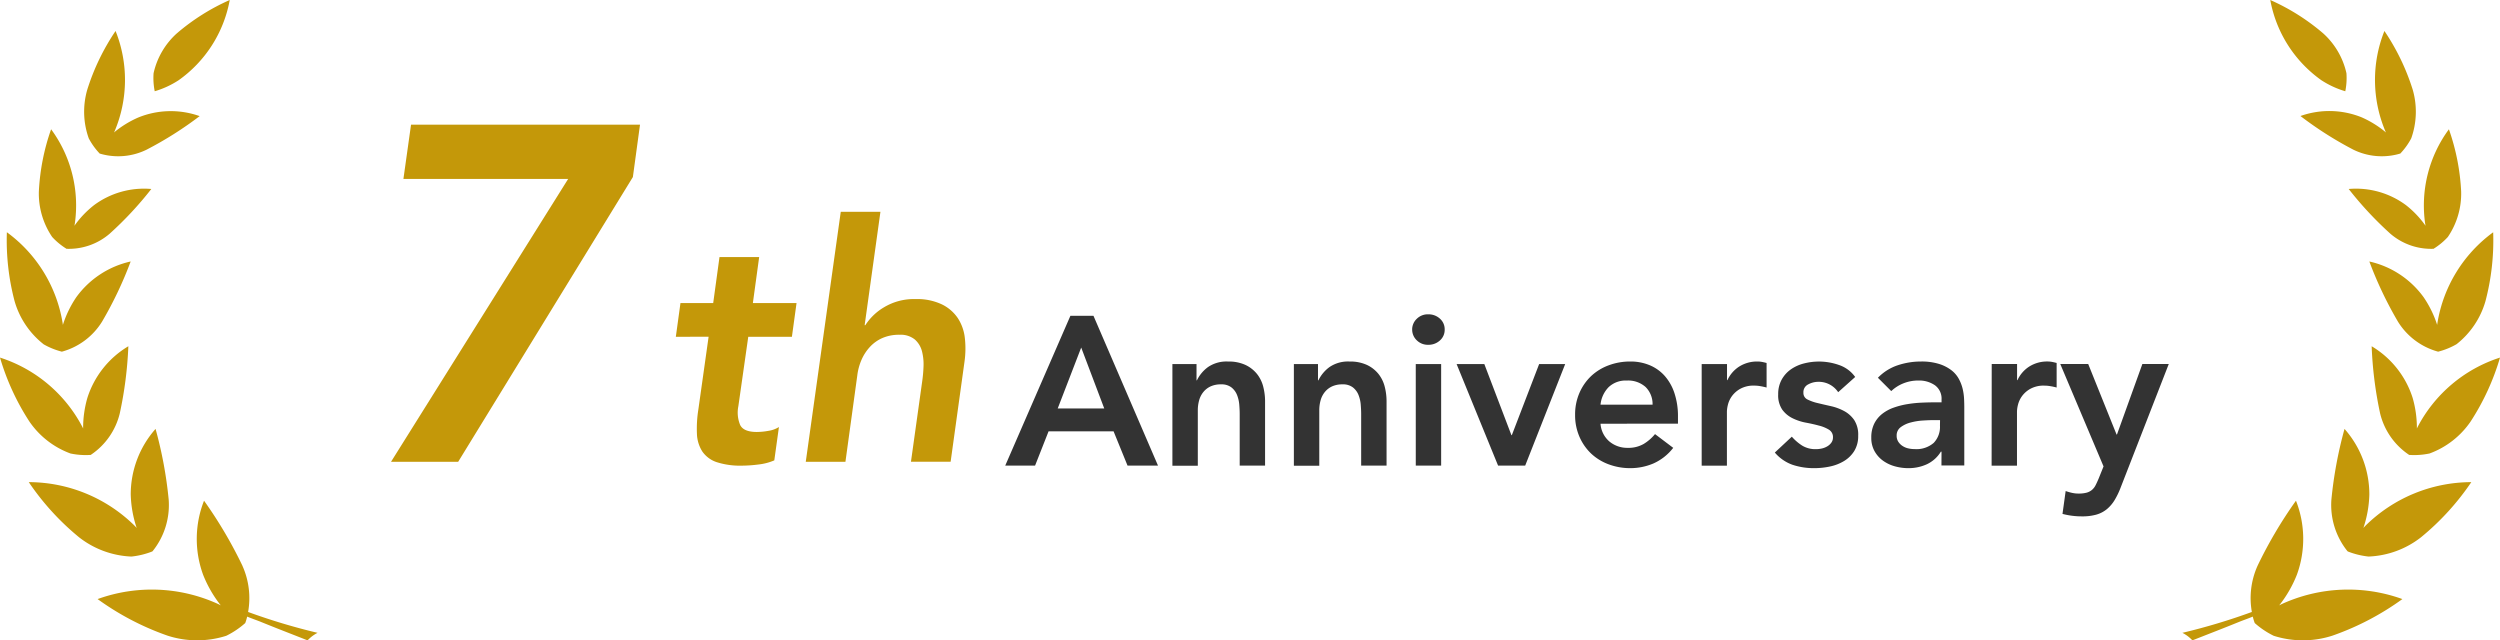
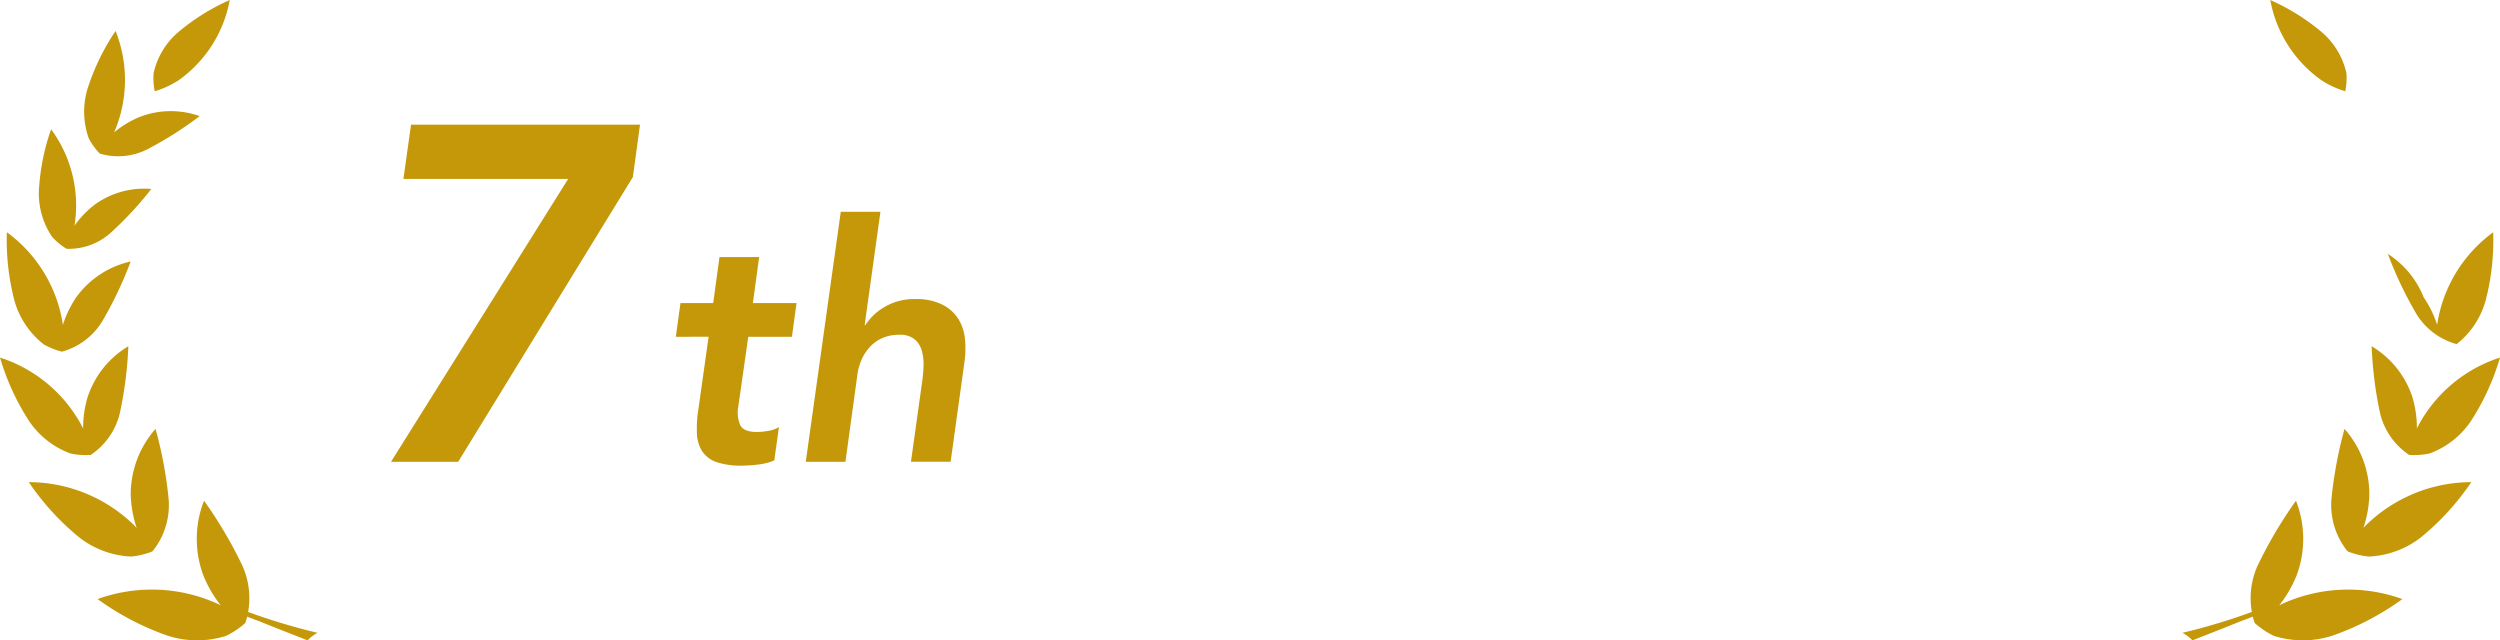
<svg xmlns="http://www.w3.org/2000/svg" id="グループ_1181" data-name="グループ 1181" width="149.974" height="38.416" viewBox="0 0 149.974 38.416">
  <g id="グループ_920" data-name="グループ 920" transform="translate(0 0)">
    <g id="グループ_846" data-name="グループ 846" transform="translate(0 0)">
      <path id="パス_34248" data-name="パス 34248" d="M52.365,232.931a26.289,26.289,0,0,0-2.31-3.916A6.253,6.253,0,0,0,50,233.458a7.266,7.266,0,0,0,1.058,1.835l-.136-.07a9.569,9.569,0,0,0-7.252-.307,16.31,16.31,0,0,0,4.195,2.194,5.753,5.753,0,0,0,3.523.009,5.085,5.085,0,0,0,1.138-.764h0a3.078,3.078,0,0,0,.117-.387c.265.113.543.206.779.3,1,.407,1.843.73,2.844,1.125a2.149,2.149,0,0,1,.6-.452,37.24,37.24,0,0,1-4.167-1.251,4.724,4.724,0,0,0-.337-2.76" transform="translate(-37.815 -198.978)" fill="#c49809" fill-rule="evenodd" />
      <path id="パス_34249" data-name="パス 34249" d="M19,204.534a4.822,4.822,0,0,0,1.262-.311l-.009-.019.015.009a4.418,4.418,0,0,0,.965-3.1,24.921,24.921,0,0,0-.787-4.237,5.926,5.926,0,0,0-1.489,3.94,6.861,6.861,0,0,0,.356,2c-.037-.041-.074-.082-.113-.122a9.069,9.069,0,0,0-6.36-2.625,15.452,15.452,0,0,0,3.025,3.314A5.452,5.452,0,0,0,19,204.534" transform="translate(-11.114 -171.146)" fill="#c49809" fill-rule="evenodd" />
      <path id="パス_34250" data-name="パス 34250" d="M4.239,166.356a4.426,4.426,0,0,0,1.2.083v0l0,0h.012v-.006a4.167,4.167,0,0,0,1.736-2.493A23.423,23.423,0,0,0,7.7,159.92a5.571,5.571,0,0,0-2.459,3.1,6.518,6.518,0,0,0-.254,1.835c-.014-.03-.028-.061-.043-.091A8.523,8.523,0,0,0,0,160.6a14.526,14.526,0,0,0,1.761,3.832,5.123,5.123,0,0,0,2.479,1.926" transform="translate(0 -139.149)" fill="#c49809" fill-rule="evenodd" />
      <path id="パス_34251" data-name="パス 34251" d="M5.228,115.65a4.42,4.42,0,0,0,1.112.453v0h0a4.1,4.1,0,0,0,2.41-1.8,23.133,23.133,0,0,0,1.718-3.611,5.5,5.5,0,0,0-3.265,2.147A6.405,6.405,0,0,0,6.4,114.5c0-.041-.009-.082-.015-.124a8.415,8.415,0,0,0-3.344-5.438,14.336,14.336,0,0,0,.464,4.137,5.059,5.059,0,0,0,1.728,2.573" transform="translate(-2.629 -95.006)" fill="#c49809" fill-rule="evenodd" />
      <path id="パス_34252" data-name="パス 34252" d="M19.033,70.03v.005a3.753,3.753,0,0,0,2.605-.909,21.148,21.148,0,0,0,2.495-2.679,5.035,5.035,0,0,0-3.442.974,5.86,5.86,0,0,0-1.172,1.233c.008-.04.016-.08.023-.121a7.7,7.7,0,0,0-1.421-5.668,13.127,13.127,0,0,0-.735,3.74,4.63,4.63,0,0,0,.8,2.722,4.06,4.06,0,0,0,.847.7" transform="translate(-15.055 -55.11)" fill="#c49809" fill-rule="evenodd" />
      <path id="パス_34253" data-name="パス 34253" d="M38.6,26.26v.005l.009,0,0,0,0,0a3.867,3.867,0,0,0,2.81-.235A21.759,21.759,0,0,0,44.6,24.018a5.172,5.172,0,0,0-3.673.079A6.044,6.044,0,0,0,39.46,25c.014-.03.03-.058.044-.089a7.912,7.912,0,0,0,.052-6,13.484,13.484,0,0,0-1.7,3.528,4.756,4.756,0,0,0,.091,2.912,4.092,4.092,0,0,0,.651.907" transform="translate(-32.623 -17.052)" fill="#c49809" fill-rule="evenodd" />
      <path id="パス_34254" data-name="パス 34254" d="M70.065,9.864a7.558,7.558,0,0,0,3.09-4.83,12.885,12.885,0,0,0-3.164,1.993,4.543,4.543,0,0,0-1.405,2.4,4.016,4.016,0,0,0,.069,1.081,5.386,5.386,0,0,0,1.41-.646" transform="translate(-59.373 -5.034)" fill="#c49809" fill-rule="evenodd" />
    </g>
    <g id="グループ_853" data-name="グループ 853" transform="translate(130.92 0)">
      <path id="パス_34248-2" data-name="パス 34248" d="M48.176,232.931a26.289,26.289,0,0,1,2.31-3.916,6.253,6.253,0,0,1,.054,4.443,7.266,7.266,0,0,1-1.058,1.835l.136-.07a9.569,9.569,0,0,1,7.252-.307,16.31,16.31,0,0,1-4.195,2.194,5.753,5.753,0,0,1-3.524.009,5.086,5.086,0,0,1-1.138-.764h0a3.077,3.077,0,0,1-.117-.387c-.265.113-.543.206-.779.3-1,.407-1.843.73-2.844,1.125a2.149,2.149,0,0,0-.6-.452,37.24,37.24,0,0,0,4.167-1.251,4.725,4.725,0,0,1,.337-2.76" transform="translate(-43.672 -198.978)" fill="#c49809" fill-rule="evenodd" />
      <path id="パス_34249-2" data-name="パス 34249" d="M15.079,204.534a4.822,4.822,0,0,1-1.262-.311l.009-.019-.015.009a4.418,4.418,0,0,1-.965-3.1,24.92,24.92,0,0,1,.787-4.237,5.926,5.926,0,0,1,1.489,3.94,6.861,6.861,0,0,1-.356,2c.037-.041.074-.082.113-.122a9.069,9.069,0,0,1,6.36-2.625,15.452,15.452,0,0,1-3.025,3.314,5.452,5.452,0,0,1-3.136,1.15" transform="translate(-3.906 -171.146)" fill="#c49809" fill-rule="evenodd" />
      <path id="パス_34250-2" data-name="パス 34250" d="M3.459,166.356a4.426,4.426,0,0,1-1.2.083v0l0,0H2.241v-.006a4.167,4.167,0,0,1-1.736-2.493A23.423,23.423,0,0,1,0,159.92a5.571,5.571,0,0,1,2.459,3.1,6.518,6.518,0,0,1,.254,1.835c.014-.03.028-.061.043-.091A8.523,8.523,0,0,1,7.7,160.6a14.526,14.526,0,0,1-1.761,3.832,5.123,5.123,0,0,1-2.479,1.926" transform="translate(11.355 -139.149)" fill="#c49809" fill-rule="evenodd" />
-       <path id="パス_34251-2" data-name="パス 34251" d="M8.282,115.65a4.42,4.42,0,0,1-1.112.453v0h0a4.1,4.1,0,0,1-2.41-1.8,23.133,23.133,0,0,1-1.718-3.611A5.5,5.5,0,0,1,6.3,112.837a6.405,6.405,0,0,1,.813,1.665c0-.041.009-.082.015-.124a8.415,8.415,0,0,1,3.344-5.438,14.336,14.336,0,0,1-.464,4.137,5.059,5.059,0,0,1-1.728,2.573" transform="translate(8.173 -95.006)" fill="#c49809" fill-rule="evenodd" />
-       <path id="パス_34252-2" data-name="パス 34252" d="M22.488,70.03v.005a3.753,3.753,0,0,1-2.605-.909,21.148,21.148,0,0,1-2.495-2.679,5.035,5.035,0,0,1,3.442.974A5.86,5.86,0,0,1,22,68.655c-.008-.04-.016-.08-.023-.121A7.7,7.7,0,0,1,23.4,62.866a13.127,13.127,0,0,1,.735,3.74,4.63,4.63,0,0,1-.8,2.722,4.06,4.06,0,0,1-.847.7" transform="translate(-7.411 -55.11)" fill="#c49809" fill-rule="evenodd" />
-       <path id="パス_34253-2" data-name="パス 34253" d="M43.671,26.26v.005l-.009,0,0,0,0,0a3.867,3.867,0,0,1-2.81-.235,21.76,21.76,0,0,1-3.172-2.018,5.172,5.172,0,0,1,3.673.079A6.044,6.044,0,0,1,42.813,25c-.014-.03-.03-.058-.044-.089a7.912,7.912,0,0,1-.052-6,13.485,13.485,0,0,1,1.7,3.528,4.756,4.756,0,0,1-.091,2.912,4.092,4.092,0,0,1-.651.907" transform="translate(-30.597 -17.052)" fill="#c49809" fill-rule="evenodd" />
+       <path id="パス_34251-2" data-name="パス 34251" d="M8.282,115.65v0h0a4.1,4.1,0,0,1-2.41-1.8,23.133,23.133,0,0,1-1.718-3.611A5.5,5.5,0,0,1,6.3,112.837a6.405,6.405,0,0,1,.813,1.665c0-.041.009-.082.015-.124a8.415,8.415,0,0,1,3.344-5.438,14.336,14.336,0,0,1-.464,4.137,5.059,5.059,0,0,1-1.728,2.573" transform="translate(8.173 -95.006)" fill="#c49809" fill-rule="evenodd" />
      <path id="パス_34254-2" data-name="パス 34254" d="M71.659,9.864a7.558,7.558,0,0,1-3.09-4.83,12.885,12.885,0,0,1,3.164,1.993,4.543,4.543,0,0,1,1.405,2.4,4.016,4.016,0,0,1-.069,1.081,5.385,5.385,0,0,1-1.41-.646" transform="translate(-63.296 -5.034)" fill="#c49809" fill-rule="evenodd" />
    </g>
  </g>
  <g id="グループ_919" data-name="グループ 919" transform="translate(23.458 7.478)">
-     <path id="パス_35904" data-name="パス 35904" d="M3.91-11.351H5.294L9.166-2.363H7.338L6.5-4.42H2.6L1.79-2.363H0ZM5.941-5.791,4.558-9.447,3.148-5.791Zm4.088-2.666h1.447v.978H11.5a2.137,2.137,0,0,1,.66-.793,1.953,1.953,0,0,1,1.206-.336,2.387,2.387,0,0,1,1.035.2,1.956,1.956,0,0,1,.692.533,2.018,2.018,0,0,1,.381.762,3.508,3.508,0,0,1,.114.9v3.847H14.066V-5.448q0-.254-.025-.565a2.028,2.028,0,0,0-.133-.584,1.094,1.094,0,0,0-.336-.457.964.964,0,0,0-.622-.184,1.455,1.455,0,0,0-.641.127,1.232,1.232,0,0,0-.432.343,1.363,1.363,0,0,0-.248.5,2.21,2.21,0,0,0-.076.584v3.326H10.029Zm7.287,0h1.447v.978h.025a2.137,2.137,0,0,1,.66-.793,1.953,1.953,0,0,1,1.206-.336,2.387,2.387,0,0,1,1.035.2,1.956,1.956,0,0,1,.692.533,2.018,2.018,0,0,1,.381.762,3.508,3.508,0,0,1,.114.9v3.847H21.353V-5.448q0-.254-.025-.565a2.028,2.028,0,0,0-.133-.584,1.094,1.094,0,0,0-.336-.457.964.964,0,0,0-.622-.184,1.455,1.455,0,0,0-.641.127,1.232,1.232,0,0,0-.432.343,1.363,1.363,0,0,0-.248.5,2.21,2.21,0,0,0-.076.584v3.326H17.316Zm7.312,0h1.523v6.094H24.629Zm-.216-2.069a.878.878,0,0,1,.273-.641.938.938,0,0,1,.692-.273,1.007,1.007,0,0,1,.7.26.847.847,0,0,1,.286.654.847.847,0,0,1-.286.654,1.007,1.007,0,0,1-.7.26.938.938,0,0,1-.692-.273A.878.878,0,0,1,24.413-10.526Zm2.666,2.069h1.663l1.625,4.266h.025L32.03-8.457h1.562l-2.4,6.094H29.567Zm8.633,3.58a1.547,1.547,0,0,0,.533,1.066,1.669,1.669,0,0,0,1.1.381,1.818,1.818,0,0,0,.958-.235,2.657,2.657,0,0,0,.679-.59l1.092.825a3.094,3.094,0,0,1-1.193.939,3.516,3.516,0,0,1-1.384.279,3.657,3.657,0,0,1-1.295-.229,3.106,3.106,0,0,1-1.054-.647,3.072,3.072,0,0,1-.7-1.009,3.223,3.223,0,0,1-.26-1.314,3.223,3.223,0,0,1,.26-1.314,3.072,3.072,0,0,1,.7-1.009,3.106,3.106,0,0,1,1.054-.647A3.657,3.657,0,0,1,37.5-8.609a2.96,2.96,0,0,1,1.162.222,2.491,2.491,0,0,1,.9.641,2.961,2.961,0,0,1,.584,1.035A4.39,4.39,0,0,1,40.358-5.3v.419Zm3.123-1.143a1.435,1.435,0,0,0-.419-1.06,1.571,1.571,0,0,0-1.13-.387,1.48,1.48,0,0,0-1.085.394,1.756,1.756,0,0,0-.489,1.054ZM41.78-8.457H43.3v.965h.025a1.914,1.914,0,0,1,.724-.825,2,2,0,0,1,1.079-.292,1.456,1.456,0,0,1,.273.025q.133.025.273.063v1.473q-.19-.051-.375-.083a2.127,2.127,0,0,0-.362-.032,1.636,1.636,0,0,0-.857.2,1.561,1.561,0,0,0-.5.451,1.5,1.5,0,0,0-.229.508,1.915,1.915,0,0,0-.057.381v3.263H41.78Zm8.188,1.688a1.394,1.394,0,0,0-1.193-.622,1.276,1.276,0,0,0-.6.152.518.518,0,0,0-.292.5.427.427,0,0,0,.241.406,2.661,2.661,0,0,0,.609.216q.368.089.793.184a3.121,3.121,0,0,1,.793.292,1.736,1.736,0,0,1,.609.54,1.608,1.608,0,0,1,.241.939,1.7,1.7,0,0,1-.235.92,1.845,1.845,0,0,1-.609.6,2.7,2.7,0,0,1-.844.33,4.434,4.434,0,0,1-.939.1,4.035,4.035,0,0,1-1.308-.2,2.483,2.483,0,0,1-1.066-.736L47.188-4.1a2.861,2.861,0,0,0,.628.54,1.52,1.52,0,0,0,.819.209,1.635,1.635,0,0,0,.343-.038,1.114,1.114,0,0,0,.33-.127.785.785,0,0,0,.248-.222.521.521,0,0,0,.1-.311.517.517,0,0,0-.241-.47,2.149,2.149,0,0,0-.609-.248q-.368-.1-.793-.178a3.074,3.074,0,0,1-.793-.267,1.667,1.667,0,0,1-.609-.514,1.523,1.523,0,0,1-.241-.914,1.779,1.779,0,0,1,.209-.882,1.841,1.841,0,0,1,.552-.616,2.386,2.386,0,0,1,.787-.355,3.605,3.605,0,0,1,.9-.114,3.618,3.618,0,0,1,1.206.209,1.97,1.97,0,0,1,.965.717Zm6.2,3.567h-.038a1.961,1.961,0,0,1-.838.755,2.629,2.629,0,0,1-1.117.235,2.966,2.966,0,0,1-.819-.114,2.218,2.218,0,0,1-.711-.343,1.761,1.761,0,0,1-.5-.571,1.62,1.62,0,0,1-.19-.8,1.843,1.843,0,0,1,.178-.844,1.734,1.734,0,0,1,.476-.584,2.412,2.412,0,0,1,.692-.375,4.739,4.739,0,0,1,.819-.209,7.26,7.26,0,0,1,.857-.089q.432-.019.812-.019h.381v-.165a.99.99,0,0,0-.394-.857,1.665,1.665,0,0,0-1-.286,2.357,2.357,0,0,0-.9.171,2.282,2.282,0,0,0-.724.463l-.8-.8A2.953,2.953,0,0,1,53.53-8.38a4.37,4.37,0,0,1,1.4-.229,3.532,3.532,0,0,1,1.092.146,2.4,2.4,0,0,1,.736.375,1.656,1.656,0,0,1,.451.527,2.447,2.447,0,0,1,.229.6,3.3,3.3,0,0,1,.083.59q.013.286.013.5v3.5H56.164Zm-.089-1.892h-.317q-.317,0-.711.025a3.73,3.73,0,0,0-.743.121,1.7,1.7,0,0,0-.59.279.61.61,0,0,0-.241.514.649.649,0,0,0,.1.362.862.862,0,0,0,.248.248,1.037,1.037,0,0,0,.343.146,1.671,1.671,0,0,0,.381.044A1.584,1.584,0,0,0,55.7-3.728a1.381,1.381,0,0,0,.375-1.022Zm3.1-3.364H60.7v.965h.025a1.914,1.914,0,0,1,.724-.825,2,2,0,0,1,1.079-.292,1.456,1.456,0,0,1,.273.025q.133.025.273.063v1.473Q62.88-7.1,62.7-7.13a2.127,2.127,0,0,0-.362-.032,1.636,1.636,0,0,0-.857.2,1.561,1.561,0,0,0-.5.451,1.5,1.5,0,0,0-.229.508,1.915,1.915,0,0,0-.057.381v3.263H59.173Zm4.113,0h1.676l1.7,4.228h.025l1.523-4.228H69.8l-2.882,7.4a4.658,4.658,0,0,1-.362.755,2.169,2.169,0,0,1-.463.546,1.75,1.75,0,0,1-.628.33,3.068,3.068,0,0,1-.87.108A4.514,4.514,0,0,1,63.425.532l.19-1.371a3.225,3.225,0,0,0,.375.108,1.81,1.81,0,0,0,.4.044,1.852,1.852,0,0,0,.47-.051A.859.859,0,0,0,65.184-.9a.865.865,0,0,0,.222-.279q.089-.171.19-.413l.292-.724Z" transform="translate(36.845 22.818)" fill="#333" />
    <path id="パス_35903" data-name="パス 35903" d="M4.764-25.488H18.5l-.428,3.142L7.592-5.264H3.564L14.19-22.232H4.307ZM20.649-12.763l.278-2.023h1.964l.377-2.757h2.38l-.377,2.757H27.89l-.278,2.023H24.994L24.4-8.6a1.944,1.944,0,0,0,.109,1.131q.208.417,1,.417a4.016,4.016,0,0,0,.7-.069,1.646,1.646,0,0,0,.625-.228l-.278,2a3.33,3.33,0,0,1-.952.248,7.963,7.963,0,0,1-.972.069,4.593,4.593,0,0,1-1.527-.208,1.7,1.7,0,0,1-.863-.635,2.1,2.1,0,0,1-.327-1.061A7.3,7.3,0,0,1,22-8.4l.615-4.364Zm11.327-.694h.04a3.365,3.365,0,0,1,1.131-1.081,3.473,3.473,0,0,1,1.884-.486,3.469,3.469,0,0,1,1.577.317,2.434,2.434,0,0,1,.962.833,2.723,2.723,0,0,1,.417,1.19,5.6,5.6,0,0,1-.02,1.408l-.833,6.01h-2.38l.674-4.82a8.253,8.253,0,0,0,.079-.883,3.148,3.148,0,0,0-.089-.912,1.415,1.415,0,0,0-.426-.714,1.345,1.345,0,0,0-.932-.288,2.475,2.475,0,0,0-1.031.2,2.257,2.257,0,0,0-.744.536,2.766,2.766,0,0,0-.5.774,3.332,3.332,0,0,0-.248.912l-.714,5.2h-2.38l2.1-15h2.38Z" transform="translate(-3.564 25.488)" fill="#c49809" />
  </g>
</svg>